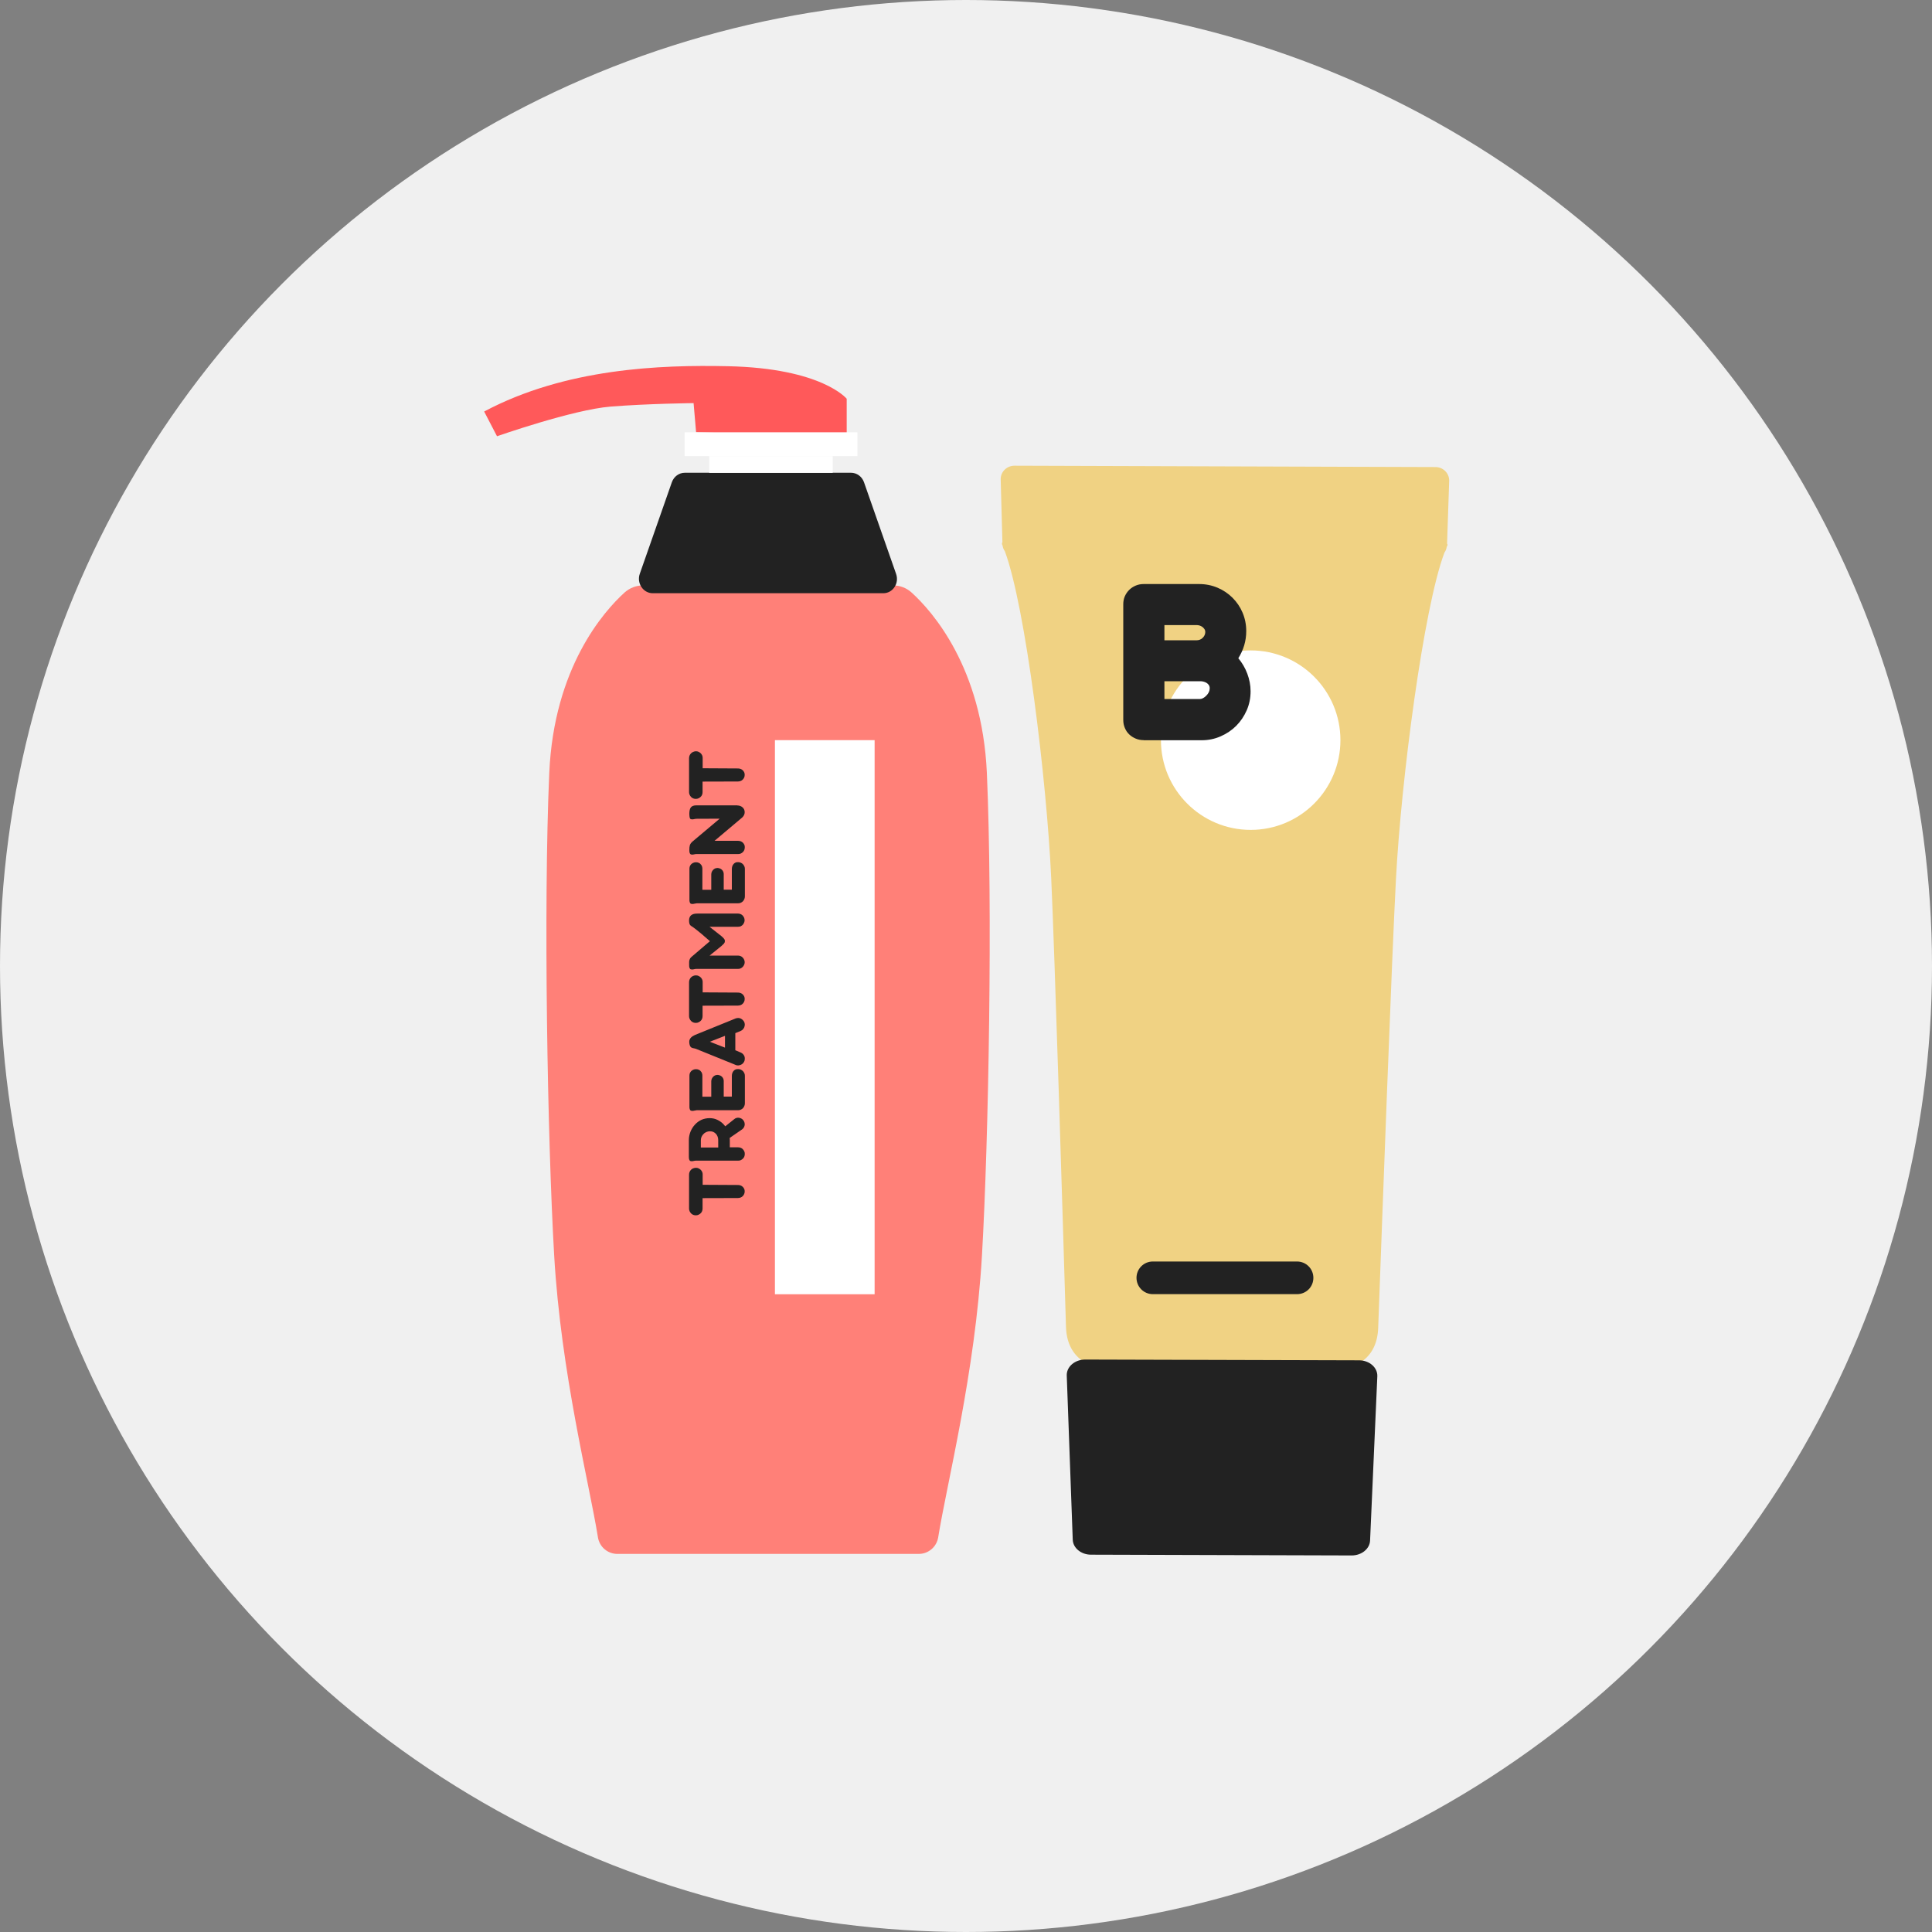
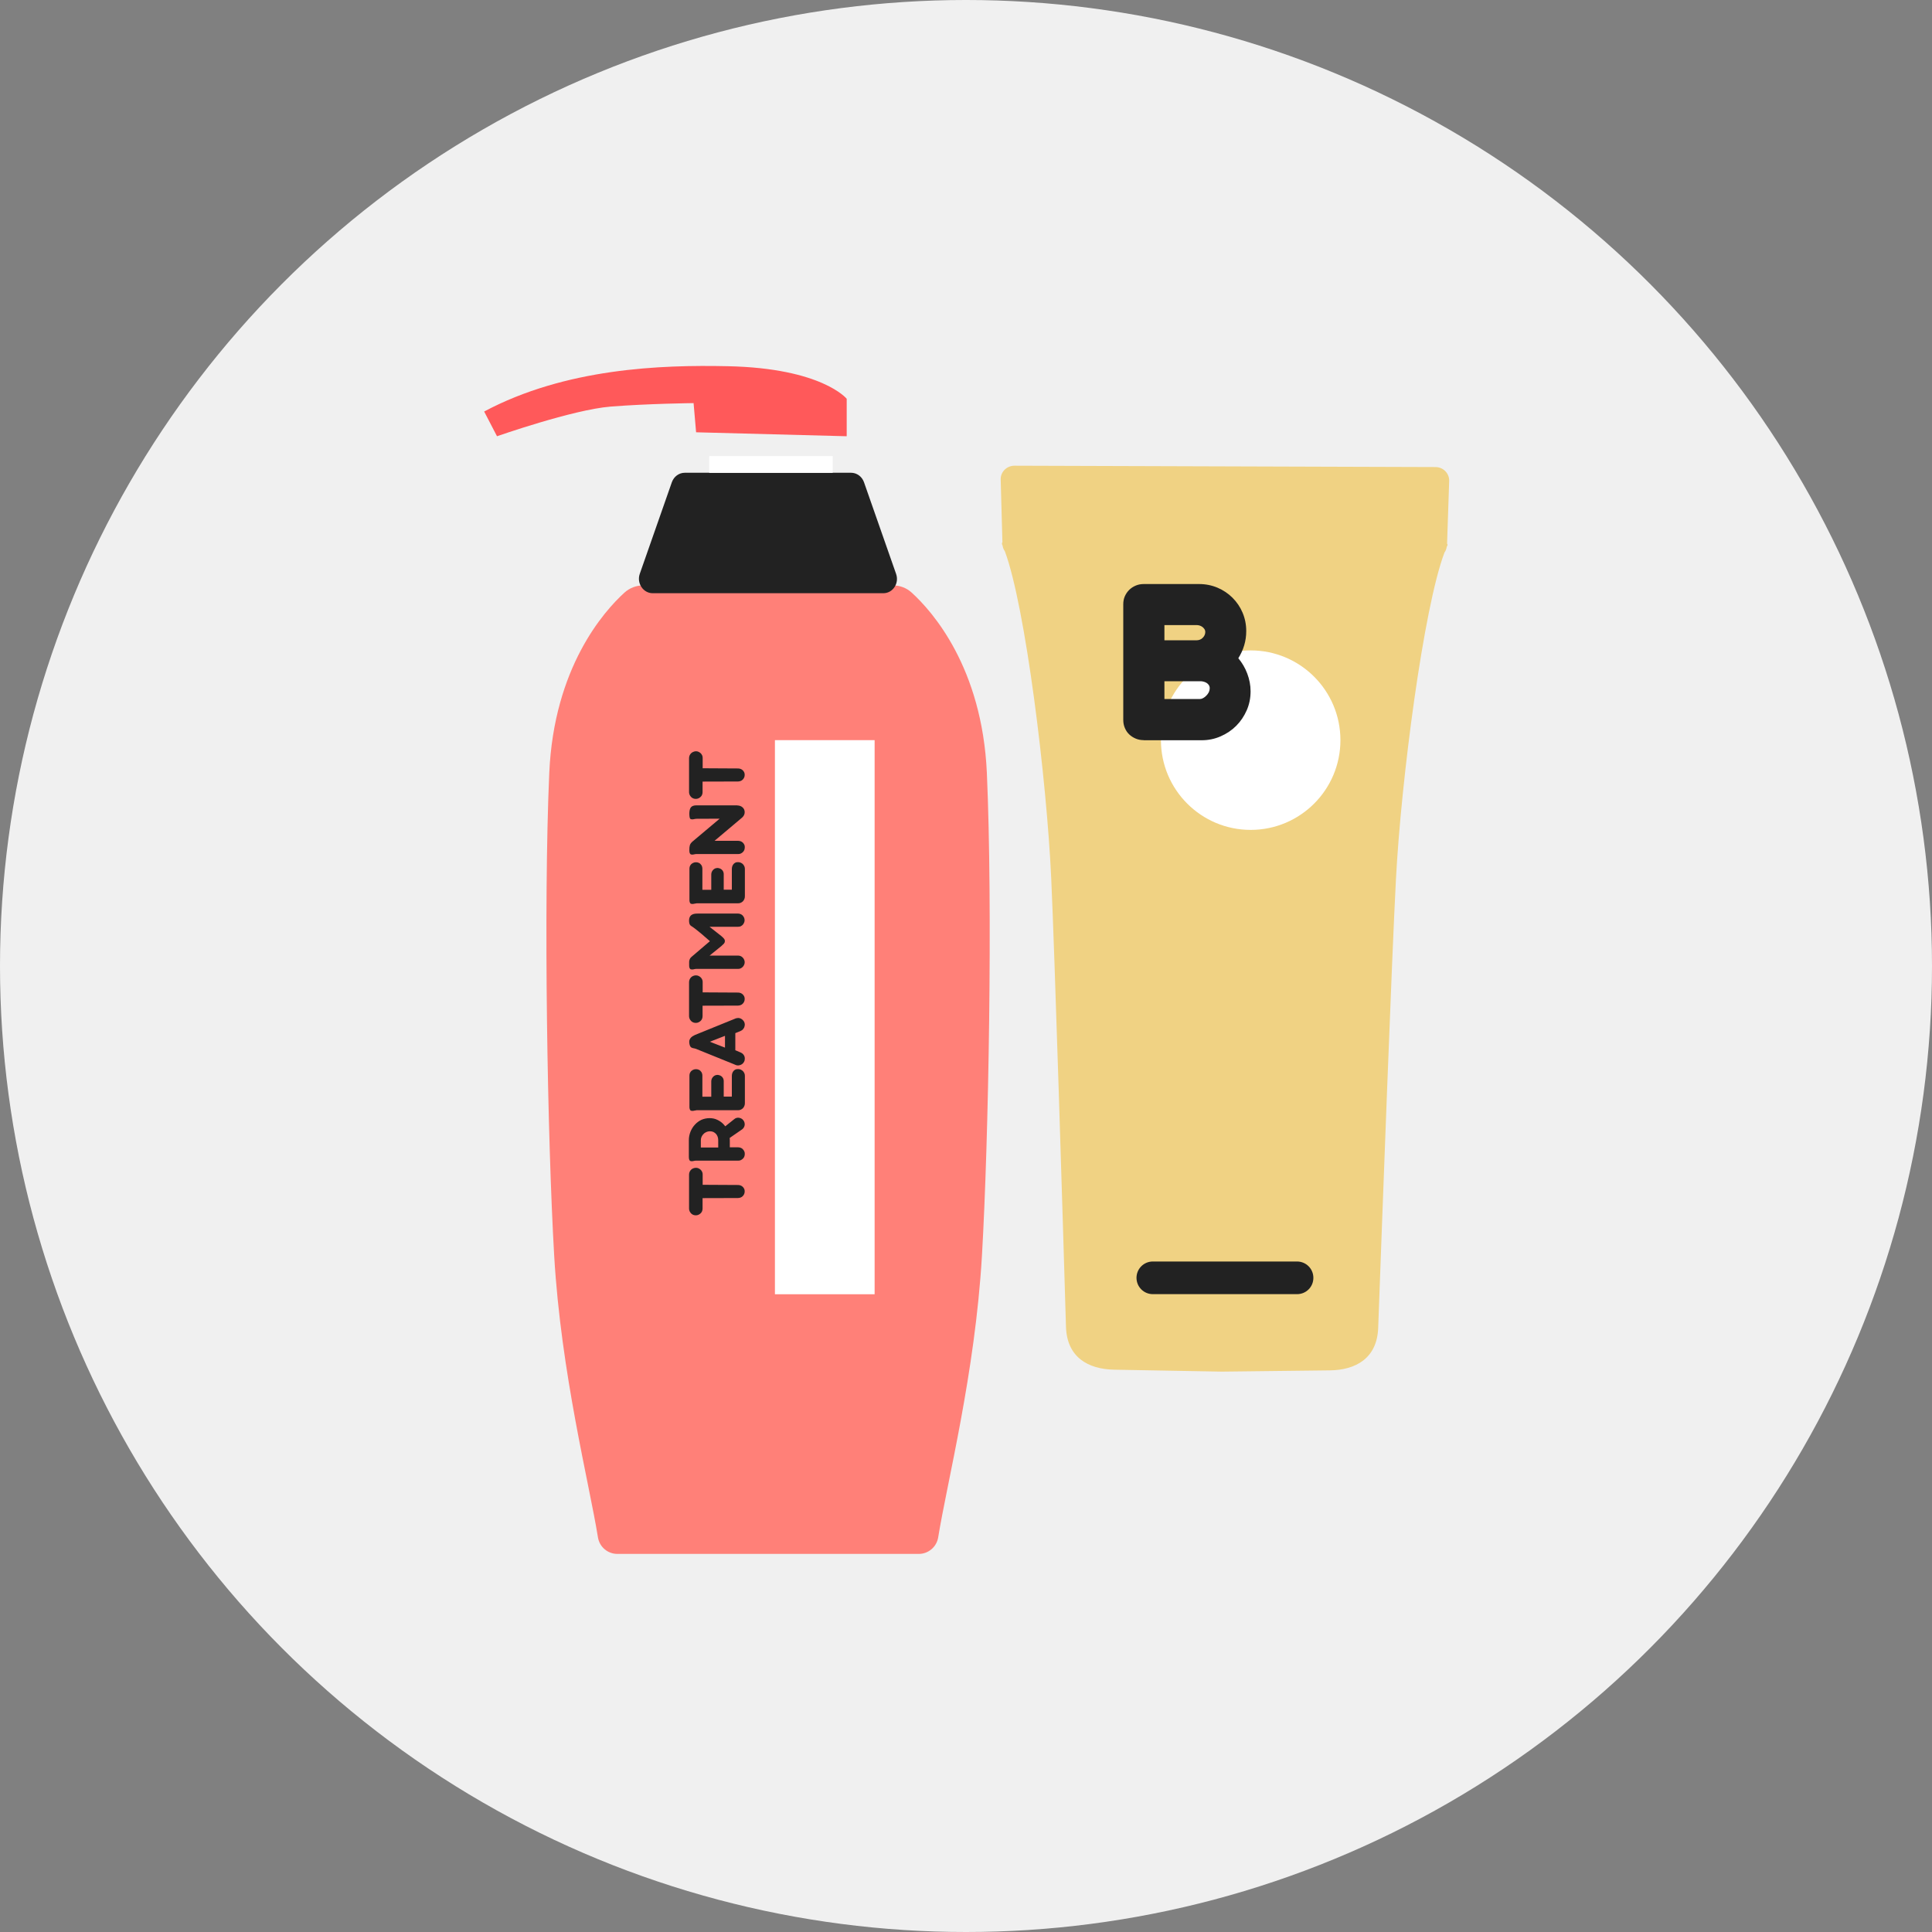
<svg xmlns="http://www.w3.org/2000/svg" version="1.1" id="Слой_1" x="0px" y="0px" viewBox="0 0 200 200" style="enable-background:new 0 0 200 200;" xml:space="preserve">
  <rect x="0" y="0" width="200" height="200" fill="#808080" stroke="none" />
  <style type="text/css">
	.st0{fill:#F0F0F0;}
	.st1{fill:#FFFFFF;}
	.st2{fill:#86D5D3;}
	.st3{fill:#222222;}
	.st4{fill:#FF8078;}
	.st5{fill:#62CBC9;}
	.st6{fill:#EED081;}
	.st7{clip-path:url(#SVGID_00000181778550568474474680000003327704271833004705_);fill:#86D5D3;}
	.st8{fill:#F0D283;}
	.st9{clip-path:url(#SVGID_00000175301201141450827770000007377967680405109124_);fill:#FF8078;}
	.st10{opacity:0.46;fill:#FFFFFF;}
	.st11{clip-path:url(#SVGID_00000073707478350155025620000017590883181645541528_);fill:#FFFFFF;}
	.st12{fill-rule:evenodd;clip-rule:evenodd;fill:#FF8078;}
	.st13{fill-rule:evenodd;clip-rule:evenodd;fill:#FFFFFF;}
	.st14{fill-rule:evenodd;clip-rule:evenodd;fill:#222222;}
	.st15{fill-rule:evenodd;clip-rule:evenodd;fill:#86D5D3;}
	.st16{fill-rule:evenodd;clip-rule:evenodd;fill:#F0D283;}
	.st17{fill:#FF595A;}
</style>
  <g>
    <g>
      <g>
        <g>
          <circle class="st0" cx="100" cy="100" r="100" />
        </g>
      </g>
    </g>
    <g>
      <g>
        <g>
          <path class="st17" d="M50.12,42.6l1.33,2.56c0,0,7.87-2.76,11.76-3.07s8.59-0.36,8.59-0.36l0.26,3.02l15.59,0.41v-3.88      c0,0-2.56-3.17-12.32-3.37C68.41,37.76,58.55,38.11,50.12,42.6z" />
        </g>
        <g>
          <path class="st4" d="M102.16,80.02c-0.49-10.93-5.65-16.73-7.78-18.67c-0.53-0.49-1.22-0.75-1.94-0.75H79.5H66.58      c-0.72,0-1.41,0.27-1.94,0.75c-2.13,1.94-7.3,7.74-7.78,18.67c-0.61,13.8-0.19,37.92,0.51,49.98      c0.71,12.16,3.61,23.45,4.53,29.15c0.16,0.99,1.01,1.71,2.01,1.71h15.6h15.6c1,0,1.85-0.73,2.01-1.71      c0.92-5.7,3.82-16.99,4.53-29.15C102.35,117.94,102.77,93.82,102.16,80.02z" />
        </g>
        <g>
          <path class="st3" d="M91.44,61.41H67.57c-0.99,0-1.68-1.04-1.34-2.01l3.32-9.48c0.21-0.59,0.74-0.98,1.34-0.98h17.21      c0.6,0,1.13,0.39,1.34,0.98l3.32,9.48C93.11,60.38,92.43,61.41,91.44,61.41z" />
        </g>
        <g>
          <rect x="73.42" y="47.21" class="st1" width="12.78" height="1.74" />
        </g>
        <g>
-           <rect x="70.87" y="44.75" class="st1" width="17.89" height="2.46" />
-         </g>
+           </g>
      </g>
      <g>
        <g>
          <path class="st3" d="M72.05,120.89c0.1,0,0.19,0.02,0.27,0.06c0.08,0.04,0.16,0.09,0.22,0.15c0.06,0.06,0.11,0.14,0.15,0.22      c0.04,0.09,0.05,0.18,0.05,0.27v1.06l3.66,0.02c0.1,0,0.19,0.02,0.27,0.05c0.08,0.03,0.16,0.08,0.22,0.14      c0.06,0.06,0.11,0.13,0.15,0.21c0.04,0.08,0.05,0.17,0.05,0.27c0,0.1-0.02,0.19-0.06,0.28c-0.04,0.08-0.09,0.16-0.15,0.21      c-0.06,0.06-0.13,0.11-0.22,0.14c-0.08,0.03-0.17,0.05-0.27,0.05l-3.66,0.01v1.08c0,0.1-0.02,0.19-0.05,0.27      c-0.04,0.09-0.08,0.16-0.15,0.22c-0.06,0.06-0.13,0.11-0.22,0.15c-0.08,0.04-0.18,0.06-0.28,0.06c-0.1,0-0.19-0.02-0.27-0.05      c-0.08-0.04-0.16-0.08-0.22-0.15c-0.06-0.06-0.11-0.14-0.15-0.22c-0.04-0.09-0.06-0.18-0.06-0.27v-3.52      c0-0.1,0.02-0.19,0.05-0.27c0.04-0.09,0.08-0.16,0.15-0.23c0.06-0.06,0.14-0.12,0.22-0.15      C71.86,120.91,71.95,120.89,72.05,120.89z" />
        </g>
        <g>
          <path class="st3" d="M73.46,115.75c0.3,0,0.58,0.06,0.83,0.19c0.25,0.12,0.48,0.29,0.66,0.5c0.19,0.21,0.33,0.45,0.44,0.73      c0.1,0.27,0.16,0.56,0.16,0.87v0.73h0.86c0.1,0,0.19,0.02,0.27,0.05s0.16,0.08,0.22,0.15c0.06,0.06,0.11,0.13,0.15,0.22      c0.04,0.08,0.05,0.17,0.05,0.27c0,0.1-0.02,0.19-0.05,0.27s-0.08,0.16-0.15,0.22c-0.06,0.06-0.14,0.11-0.22,0.15      c-0.08,0.04-0.17,0.05-0.27,0.05h-4.36c-0.08,0-0.15,0.01-0.23,0.03c-0.08,0.02-0.15,0.03-0.22,0.03      c-0.04,0-0.08-0.01-0.12-0.02c-0.04-0.01-0.07-0.04-0.09-0.07c-0.03-0.03-0.04-0.08-0.06-0.14c-0.01-0.06-0.02-0.13-0.02-0.23      v-1.73c0-0.3,0.06-0.59,0.17-0.87c0.11-0.27,0.26-0.52,0.46-0.73c0.19-0.21,0.42-0.38,0.68-0.5      C72.87,115.81,73.16,115.75,73.46,115.75z M73.5,117.11c-0.13,0-0.25,0.02-0.36,0.07c-0.11,0.05-0.22,0.11-0.3,0.2      c-0.09,0.08-0.16,0.18-0.21,0.29c-0.05,0.11-0.08,0.23-0.08,0.36v0.76h1.8v-0.76c0-0.13-0.02-0.25-0.06-0.36      c-0.04-0.11-0.1-0.21-0.17-0.29c-0.08-0.08-0.17-0.15-0.27-0.2C73.74,117.13,73.62,117.11,73.5,117.11z M74.62,116.96l1.38-1.1      c0.07-0.06,0.15-0.11,0.23-0.13c0.09-0.03,0.17-0.03,0.26-0.02c0.09,0.01,0.17,0.04,0.25,0.08c0.08,0.04,0.15,0.1,0.21,0.18      c0.06,0.08,0.1,0.16,0.12,0.24c0.02,0.09,0.03,0.17,0.02,0.25c-0.01,0.08-0.04,0.16-0.08,0.24c-0.04,0.08-0.1,0.14-0.17,0.2      l-1.71,1.18L74.62,116.96z" />
        </g>
        <g>
          <path class="st3" d="M76.41,110.67c0.1,0,0.19,0.02,0.28,0.06c0.08,0.04,0.16,0.09,0.22,0.15c0.06,0.07,0.11,0.14,0.15,0.23      c0.04,0.09,0.05,0.18,0.05,0.28v2.82c0,0.11-0.02,0.2-0.06,0.29c-0.04,0.09-0.09,0.17-0.15,0.23c-0.06,0.06-0.14,0.11-0.23,0.15      c-0.09,0.04-0.19,0.05-0.29,0.05h-4.26c-0.08,0.01-0.15,0.02-0.23,0.04c-0.08,0.02-0.16,0.03-0.23,0.03      c-0.04,0-0.08-0.01-0.12-0.02c-0.04-0.01-0.07-0.03-0.09-0.07c-0.03-0.03-0.04-0.08-0.06-0.14c-0.02-0.06-0.02-0.13-0.02-0.22      v-3.18c0-0.15,0.03-0.28,0.1-0.38c0.06-0.1,0.15-0.18,0.25-0.23c0.1-0.05,0.2-0.08,0.32-0.08c0.11,0,0.22,0.02,0.32,0.07      c0.1,0.05,0.18,0.13,0.25,0.23c0.06,0.1,0.1,0.23,0.1,0.38v2.17h0.92v-1.61c0-0.11,0.03-0.2,0.08-0.3      c0.05-0.09,0.12-0.17,0.2-0.23c0.08-0.06,0.17-0.1,0.28-0.11c0.1-0.02,0.21,0,0.32,0.04c0.13,0.05,0.23,0.13,0.3,0.23      c0.07,0.1,0.11,0.23,0.11,0.36v1.61h0.84v-2.16c0-0.1,0.02-0.19,0.05-0.28c0.03-0.09,0.08-0.16,0.14-0.23      c0.06-0.06,0.13-0.12,0.22-0.15C76.21,110.69,76.3,110.67,76.41,110.67z" />
        </g>
        <g>
          <path class="st3" d="M71.35,107.84c0-0.09,0.02-0.17,0.05-0.24c0.03-0.07,0.08-0.13,0.13-0.19c0.06-0.06,0.12-0.11,0.19-0.15      c0.07-0.04,0.14-0.08,0.22-0.12l4.21-1.71c0.04-0.02,0.08-0.03,0.13-0.03c0.04-0.01,0.09-0.01,0.13-0.02      c0.09,0,0.18,0.02,0.27,0.06c0.09,0.04,0.16,0.1,0.23,0.17c0.09,0.09,0.14,0.18,0.17,0.29c0.03,0.11,0.03,0.22,0,0.33      c-0.02,0.11-0.07,0.21-0.15,0.3c-0.07,0.09-0.17,0.16-0.29,0.21l-0.52,0.21v1.77l0.52,0.22c0.15,0.06,0.27,0.15,0.35,0.27      c0.08,0.12,0.12,0.25,0.11,0.4c0,0.11-0.02,0.21-0.07,0.3c-0.05,0.09-0.11,0.17-0.19,0.23c-0.08,0.06-0.16,0.1-0.27,0.13      c-0.1,0.03-0.2,0.03-0.31,0.01c-0.05-0.01-0.1-0.03-0.14-0.05c-0.05-0.02-0.09-0.03-0.14-0.06l-3.95-1.6      c-0.05-0.02-0.1-0.03-0.15-0.04c-0.05-0.01-0.1-0.02-0.15-0.03c-0.05-0.01-0.1-0.03-0.14-0.05c-0.04-0.02-0.08-0.06-0.12-0.11      c-0.03-0.05-0.06-0.11-0.08-0.19C71.37,108.07,71.35,107.97,71.35,107.84z M75.05,108.45v-1.22l-1.57,0.61L75.05,108.45z" />
        </g>
        <g>
          <path class="st3" d="M72.05,100.97c0.1,0,0.19,0.02,0.27,0.06c0.08,0.04,0.16,0.09,0.22,0.15c0.06,0.06,0.11,0.14,0.15,0.22      c0.04,0.09,0.05,0.18,0.05,0.27v1.06l3.66,0.02c0.1,0,0.19,0.02,0.27,0.05c0.08,0.03,0.16,0.08,0.22,0.14      c0.06,0.06,0.11,0.13,0.15,0.21c0.04,0.08,0.05,0.17,0.05,0.27c0,0.1-0.02,0.19-0.06,0.28c-0.04,0.08-0.09,0.16-0.15,0.21      c-0.06,0.06-0.13,0.11-0.22,0.14c-0.08,0.03-0.17,0.05-0.27,0.05l-3.66,0.01v1.08c0,0.1-0.02,0.19-0.05,0.27      c-0.04,0.09-0.08,0.16-0.15,0.22c-0.06,0.06-0.13,0.11-0.22,0.15c-0.08,0.04-0.18,0.06-0.28,0.06c-0.1,0-0.19-0.02-0.27-0.05      c-0.08-0.04-0.16-0.08-0.22-0.15c-0.06-0.06-0.11-0.14-0.15-0.22c-0.04-0.09-0.06-0.18-0.06-0.27v-3.52      c0-0.1,0.02-0.19,0.05-0.27c0.04-0.09,0.08-0.16,0.15-0.23c0.06-0.06,0.14-0.12,0.22-0.15      C71.86,100.98,71.95,100.97,72.05,100.97z" />
        </g>
        <g>
          <path class="st3" d="M73.46,98.92c0.32,0,0.61,0,0.88,0c0.27,0,0.52,0,0.75,0c0.24,0,0.46,0,0.67,0c0.21,0,0.43,0,0.63,0      c0.1,0,0.19,0.02,0.27,0.05c0.08,0.04,0.16,0.08,0.22,0.15c0.06,0.06,0.11,0.13,0.15,0.22c0.04,0.08,0.06,0.17,0.06,0.27      c0,0.1-0.02,0.19-0.06,0.27c-0.04,0.09-0.09,0.16-0.15,0.22c-0.06,0.06-0.13,0.11-0.22,0.15c-0.08,0.04-0.17,0.05-0.27,0.05      c-0.34,0-0.69,0-1.05,0c-0.36,0-0.73,0-1.1,0c-0.37,0-0.74,0-1.1,0c-0.36,0-0.72,0-1.06,0c-0.08,0-0.15,0.01-0.22,0.03      c-0.07,0.02-0.15,0.03-0.23,0.03c-0.04,0-0.08-0.01-0.12-0.02c-0.04-0.01-0.07-0.03-0.09-0.07c-0.03-0.03-0.04-0.08-0.06-0.14      c-0.02-0.06-0.02-0.14-0.02-0.23c0-0.12,0-0.22,0-0.3c0-0.08,0.01-0.15,0.03-0.21c0.02-0.06,0.04-0.12,0.07-0.17      c0.03-0.05,0.08-0.1,0.14-0.16l1.91-1.63c-0.36-0.32-0.66-0.58-0.9-0.78c-0.24-0.2-0.43-0.35-0.57-0.46      c-0.14-0.11-0.25-0.19-0.31-0.23c-0.07-0.04-0.11-0.07-0.14-0.09c-0.03-0.02-0.06-0.04-0.09-0.07      c-0.03-0.03-0.06-0.06-0.08-0.11c-0.02-0.04-0.04-0.1-0.05-0.16c-0.01-0.06-0.02-0.14-0.02-0.24c0-0.13,0.02-0.24,0.06-0.33      c0.04-0.09,0.09-0.16,0.15-0.21c0.06-0.05,0.14-0.09,0.22-0.12c0.08-0.03,0.17-0.04,0.25-0.05c0.09-0.01,0.17-0.01,0.26-0.01      c0.09,0,0.17,0,0.24,0h3.87c0.1,0,0.19,0.02,0.27,0.05c0.08,0.03,0.16,0.08,0.22,0.14c0.06,0.06,0.11,0.14,0.15,0.22      c0.04,0.08,0.06,0.18,0.06,0.28c0,0.07-0.01,0.14-0.04,0.22c-0.03,0.08-0.07,0.15-0.12,0.22s-0.13,0.12-0.21,0.17      c-0.09,0.05-0.2,0.07-0.32,0.07h-2.94l1.21,0.95c0.11,0.09,0.2,0.18,0.27,0.26c0.07,0.08,0.11,0.17,0.11,0.27      c0,0.05-0.01,0.1-0.02,0.13c-0.02,0.04-0.04,0.08-0.07,0.12c-0.03,0.04-0.07,0.08-0.12,0.12c-0.05,0.04-0.1,0.09-0.16,0.15      L73.46,98.92z" />
        </g>
        <g>
          <path class="st3" d="M76.41,89.25c0.1,0,0.19,0.02,0.28,0.06s0.16,0.09,0.22,0.15c0.06,0.07,0.11,0.14,0.15,0.23      c0.04,0.09,0.05,0.18,0.05,0.28v2.82c0,0.11-0.02,0.2-0.06,0.29c-0.04,0.09-0.09,0.17-0.15,0.23c-0.06,0.06-0.14,0.11-0.23,0.15      c-0.09,0.04-0.19,0.05-0.29,0.05h-4.26c-0.08,0.01-0.15,0.02-0.23,0.04c-0.08,0.02-0.16,0.03-0.23,0.03      c-0.04,0-0.08-0.01-0.12-0.02c-0.04-0.01-0.07-0.03-0.09-0.07c-0.03-0.03-0.04-0.08-0.06-0.14c-0.02-0.06-0.02-0.13-0.02-0.22      v-3.18c0-0.15,0.03-0.28,0.1-0.38c0.06-0.1,0.15-0.18,0.25-0.23c0.1-0.05,0.2-0.08,0.32-0.08c0.11,0,0.22,0.02,0.32,0.07      c0.1,0.05,0.18,0.13,0.25,0.23c0.06,0.1,0.1,0.23,0.1,0.38v2.17h0.92v-1.61c0-0.11,0.03-0.2,0.08-0.3      c0.05-0.09,0.12-0.17,0.2-0.23c0.08-0.06,0.17-0.1,0.28-0.11c0.1-0.02,0.21,0,0.32,0.04c0.13,0.05,0.23,0.13,0.3,0.23      c0.07,0.1,0.11,0.23,0.11,0.36v1.61h0.84v-2.16c0-0.1,0.02-0.19,0.05-0.28c0.03-0.09,0.08-0.16,0.14-0.23      c0.06-0.06,0.13-0.12,0.22-0.15C76.21,89.26,76.3,89.25,76.41,89.25z" />
        </g>
        <g>
          <path class="st3" d="M76.33,83.38c0.1,0,0.2,0.02,0.29,0.05c0.09,0.03,0.17,0.08,0.24,0.14c0.07,0.06,0.13,0.13,0.17,0.22      c0.04,0.09,0.06,0.18,0.06,0.29c0,0.1-0.02,0.2-0.07,0.3c-0.05,0.09-0.11,0.18-0.19,0.25l-2.86,2.41c0.19,0,0.39,0,0.6,0      c0.2,0,0.41,0,0.62,0c0.21,0,0.42,0,0.62,0c0.21,0,0.4,0,0.59,0c0.1,0,0.19,0.02,0.28,0.05c0.08,0.03,0.16,0.08,0.22,0.14      c0.06,0.06,0.11,0.13,0.15,0.21c0.04,0.08,0.05,0.17,0.05,0.27c0,0.1-0.02,0.19-0.05,0.28c-0.04,0.08-0.08,0.16-0.15,0.22      c-0.06,0.06-0.13,0.11-0.22,0.15c-0.08,0.04-0.17,0.05-0.27,0.05H72.1c-0.08,0-0.15,0.01-0.23,0.03      c-0.08,0.02-0.15,0.03-0.23,0.03c-0.04,0-0.08-0.01-0.11-0.02c-0.04-0.01-0.07-0.04-0.09-0.07c-0.03-0.03-0.04-0.08-0.06-0.14      c-0.01-0.06-0.02-0.13-0.02-0.23c0-0.11,0-0.2,0.01-0.28c0.01-0.08,0.02-0.15,0.04-0.22c0.02-0.07,0.05-0.13,0.09-0.19      c0.04-0.06,0.1-0.12,0.17-0.19l2.83-2.38l-2.37,0.01c-0.09,0-0.17,0.01-0.25,0.03c-0.08,0.02-0.16,0.03-0.23,0.03      c-0.05,0-0.1-0.01-0.13-0.02c-0.04-0.01-0.07-0.04-0.09-0.08c-0.02-0.04-0.04-0.1-0.05-0.18c-0.01-0.08-0.02-0.18-0.02-0.31      c0-0.12,0.01-0.23,0.03-0.34c0.02-0.1,0.05-0.19,0.1-0.27c0.05-0.08,0.12-0.14,0.21-0.18c0.09-0.04,0.21-0.07,0.35-0.07H76.33z" />
        </g>
        <g>
          <path class="st3" d="M72.05,77.77c0.1,0,0.19,0.02,0.27,0.06c0.08,0.04,0.16,0.09,0.22,0.15c0.06,0.06,0.11,0.14,0.15,0.22      c0.04,0.09,0.05,0.18,0.05,0.27v1.06l3.66,0.02c0.1,0,0.19,0.02,0.27,0.05c0.08,0.03,0.16,0.08,0.22,0.14      c0.06,0.06,0.11,0.13,0.15,0.21c0.04,0.08,0.05,0.17,0.05,0.27c0,0.1-0.02,0.19-0.06,0.28c-0.04,0.08-0.09,0.16-0.15,0.21      c-0.06,0.06-0.13,0.11-0.22,0.14c-0.08,0.03-0.17,0.05-0.27,0.05l-3.66,0.01V82c0,0.1-0.02,0.19-0.05,0.27s-0.08,0.16-0.15,0.22      c-0.06,0.06-0.13,0.11-0.22,0.15c-0.08,0.04-0.18,0.06-0.28,0.06c-0.1,0-0.19-0.02-0.27-0.05c-0.08-0.04-0.16-0.08-0.22-0.15      c-0.06-0.06-0.11-0.14-0.15-0.22c-0.04-0.09-0.06-0.18-0.06-0.27v-3.52c0-0.1,0.02-0.19,0.05-0.27      c0.04-0.09,0.08-0.16,0.15-0.23c0.06-0.06,0.14-0.12,0.22-0.15C71.86,77.79,71.95,77.77,72.05,77.77z" />
        </g>
      </g>
      <g>
        <rect x="80.22" y="76.62" class="st1" width="10.32" height="57.36" />
      </g>
    </g>
    <g>
      <g>
        <g>
          <g>
            <path class="st8" d="M149.8,56.28l0.22-6.53c0-0.77-0.63-1.4-1.42-1.4l-43.58-0.14c-0.79,0-1.43,0.62-1.43,1.39l0.18,6.53       c-0.05,0.07-0.06,0.15-0.03,0.24c0.02,0.04,0.03,0.08,0.05,0.12c0.03,0.21,0.11,0.41,0.23,0.57c2.14,5.75,4.33,23.63,4.8,33.82       c0.37,8.04,1.18,34.71,1.53,46.46c0.09,3.16,2.29,4.4,4.99,4.45l11.15,0.2l11.16-0.13c2.7-0.03,4.91-1.25,5.02-4.41       c0.43-11.74,1.41-38.42,1.84-46.46c0.53-10.19,2.85-28.05,5.02-33.79c0.12-0.17,0.2-0.36,0.23-0.57       c0.02-0.04,0.04-0.09,0.05-0.12C149.87,56.43,149.85,56.34,149.8,56.28z" />
          </g>
          <g id="XMLID_42_">
-             <path class="st3" d="M139.92,161.02l-26.98-0.08c-1.02,0-1.86-0.69-1.89-1.55l-0.62-17c-0.03-0.9,0.83-1.65,1.91-1.65       l28.35,0.08c1.07,0,1.93,0.75,1.89,1.66l-0.75,17C141.79,160.34,140.95,161.02,139.92,161.02z" />
-           </g>
+             </g>
        </g>
      </g>
      <g>
        <circle class="st1" cx="129.47" cy="76.62" r="9.29" />
      </g>
      <g>
        <g>
          <path class="st3" d="M118.4,76.62c-0.29,0-0.57-0.05-0.83-0.16c-0.26-0.11-0.48-0.25-0.68-0.44s-0.34-0.41-0.45-0.67      c-0.11-0.26-0.16-0.53-0.16-0.83V62.55c0-0.29,0.05-0.57,0.16-0.82s0.26-0.47,0.45-0.66s0.42-0.34,0.68-0.45      c0.26-0.11,0.53-0.16,0.83-0.16h5.74c0.67,0,1.31,0.13,1.9,0.38c0.59,0.25,1.11,0.6,1.55,1.04c0.44,0.44,0.79,0.95,1.04,1.54      c0.25,0.59,0.38,1.22,0.38,1.91c0,0.51-0.07,1-0.21,1.47c-0.14,0.48-0.35,0.92-0.61,1.34c0.4,0.48,0.71,1.01,0.93,1.6      s0.34,1.19,0.34,1.82c0,0.7-0.13,1.35-0.4,1.97c-0.27,0.61-0.63,1.15-1.09,1.61c-0.46,0.46-1,0.82-1.62,1.09      c-0.62,0.27-1.27,0.4-1.96,0.4H118.4z M120.54,64.71v1.57h3.36c0.1,0,0.2-0.02,0.31-0.06s0.2-0.1,0.28-0.18      c0.08-0.08,0.15-0.16,0.2-0.27s0.08-0.21,0.08-0.33c0-0.13-0.03-0.23-0.09-0.32s-0.13-0.16-0.22-0.23      c-0.09-0.06-0.19-0.11-0.29-0.14c-0.1-0.03-0.2-0.04-0.28-0.04H120.54z M120.54,70.53v1.83h3.69c0.1,0,0.21-0.03,0.33-0.1      c0.12-0.07,0.23-0.15,0.33-0.26c0.1-0.1,0.18-0.22,0.25-0.35c0.06-0.13,0.09-0.26,0.09-0.4c0-0.13-0.03-0.24-0.09-0.33      c-0.06-0.09-0.14-0.17-0.24-0.23s-0.2-0.1-0.32-0.13c-0.11-0.03-0.22-0.04-0.32-0.04H120.54z" />
        </g>
      </g>
      <g>
        <path class="st3" d="M134.27,133.97h-14.93c-0.93,0-1.69-0.75-1.69-1.69l0,0c0-0.93,0.75-1.69,1.69-1.69h14.93     c0.93,0,1.69,0.75,1.69,1.69l0,0C135.96,133.22,135.21,133.97,134.27,133.97z" />
      </g>
    </g>
  </g>
</svg>